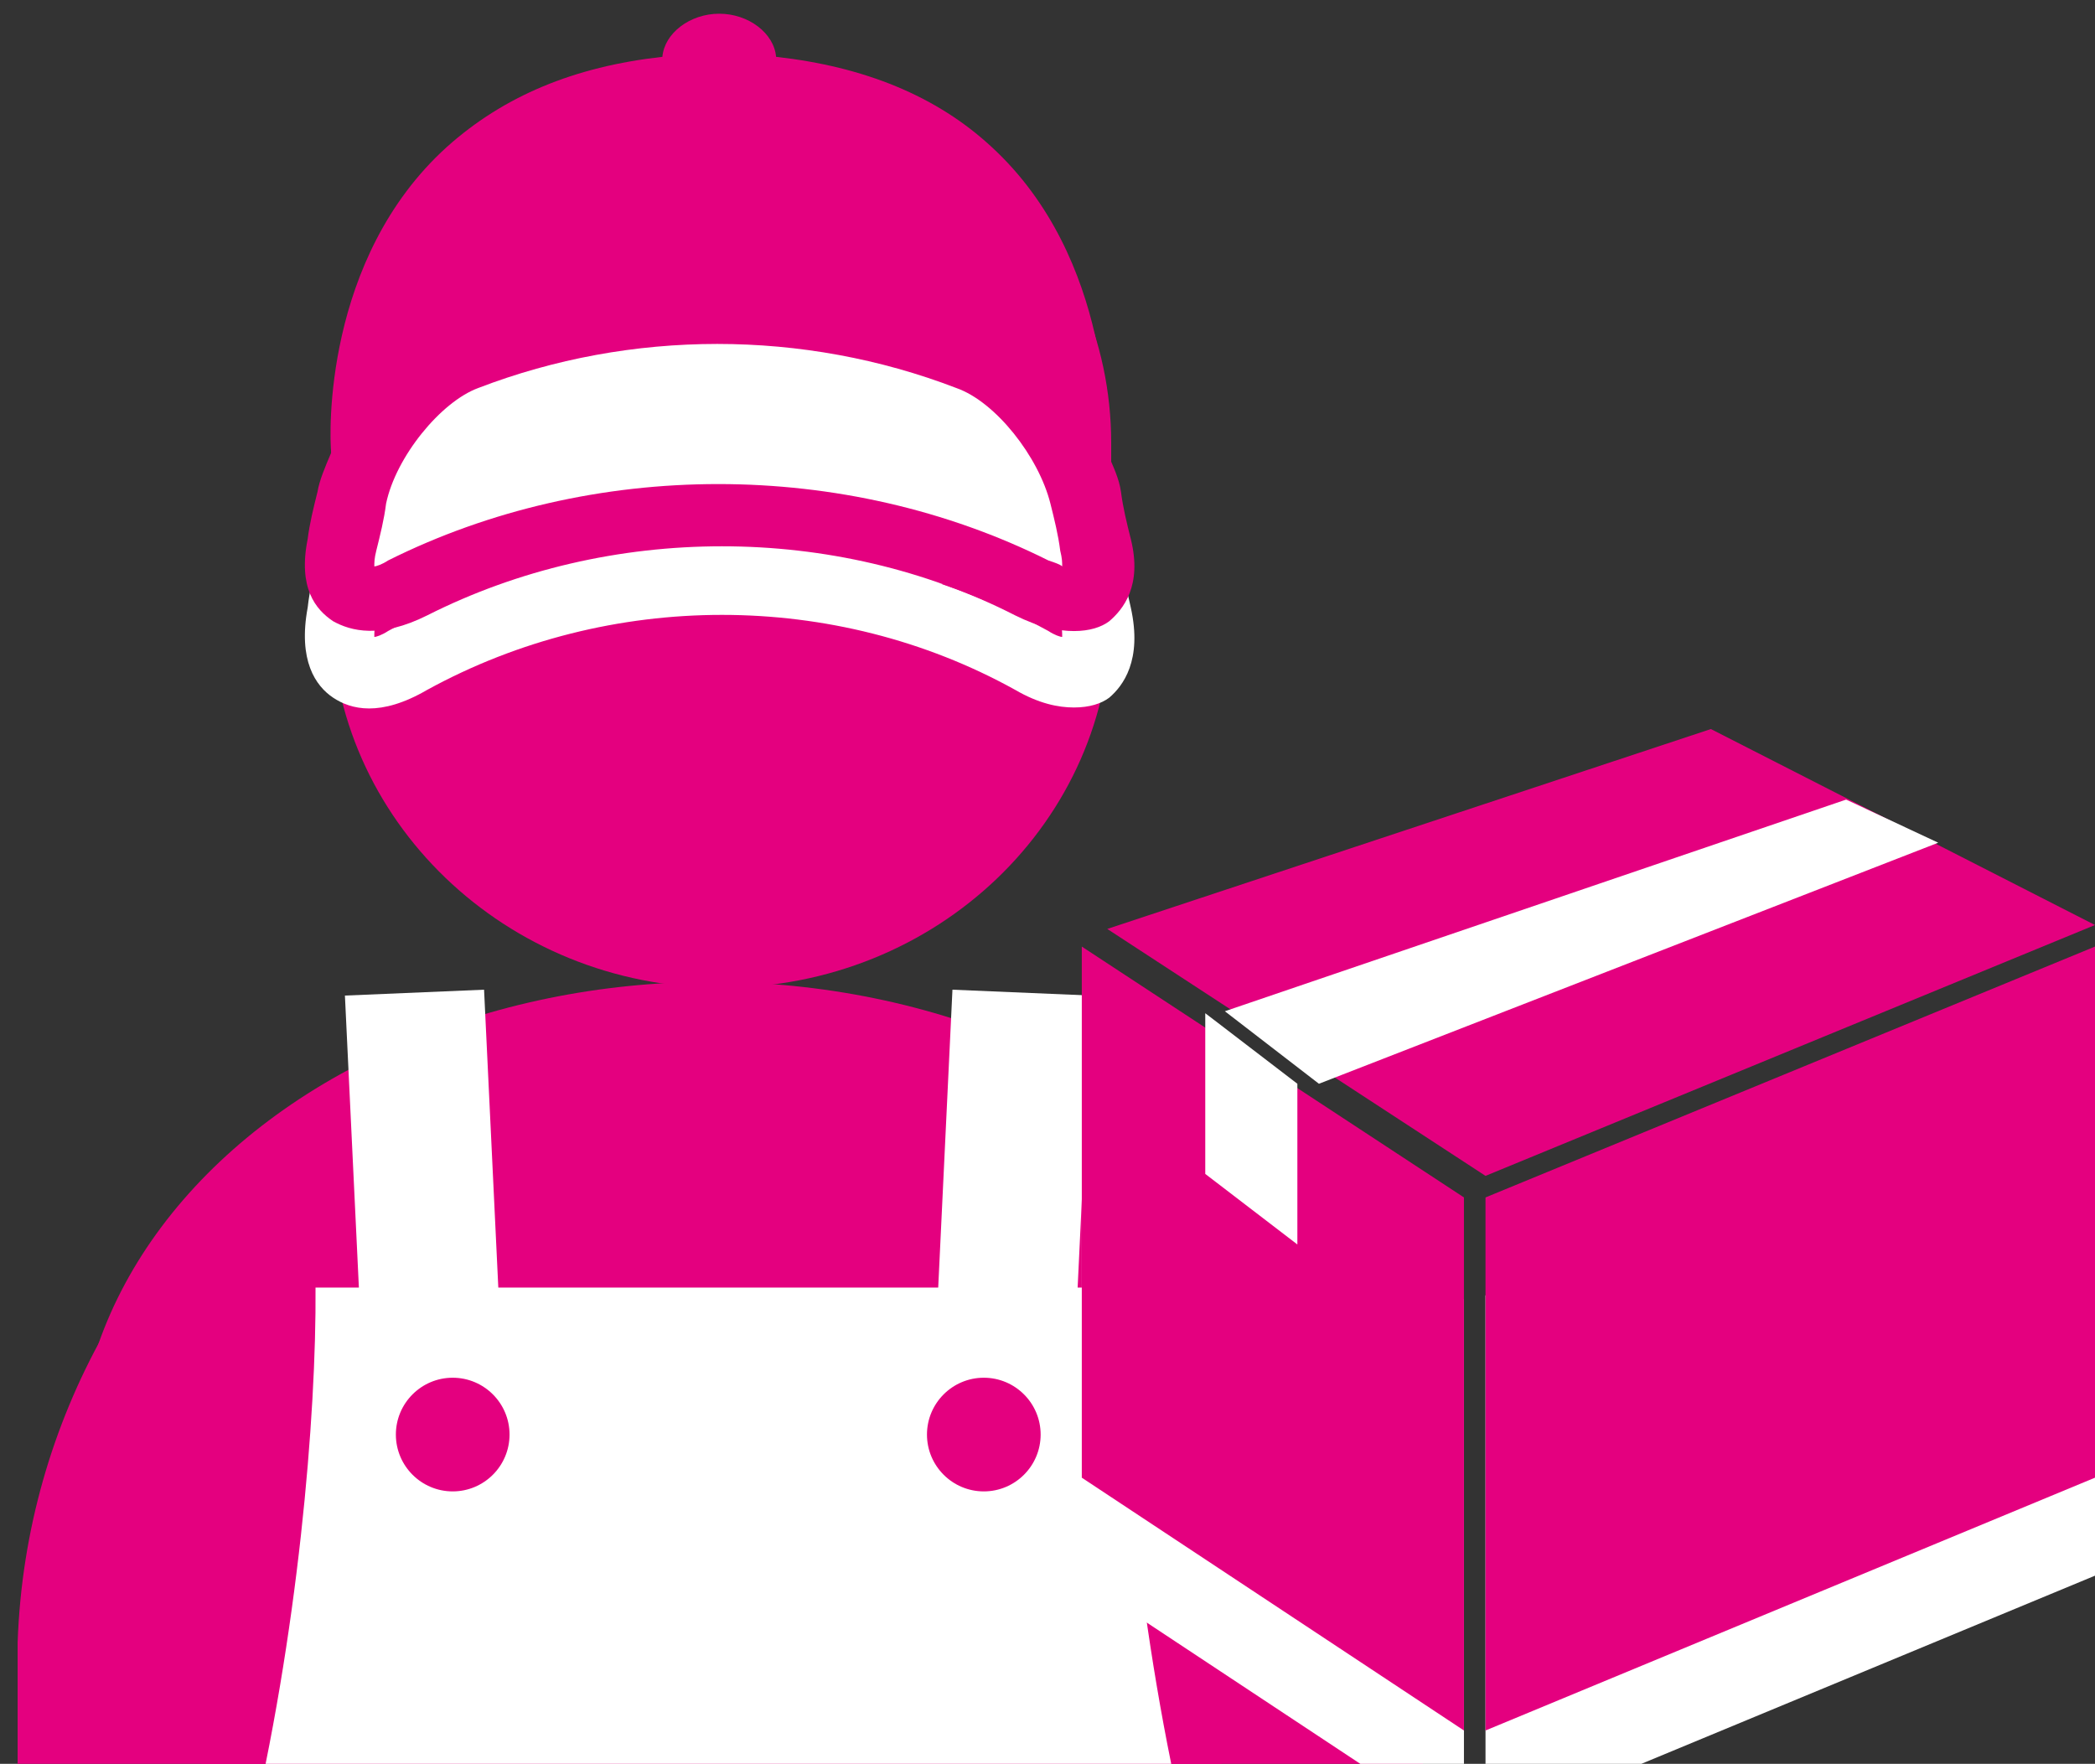
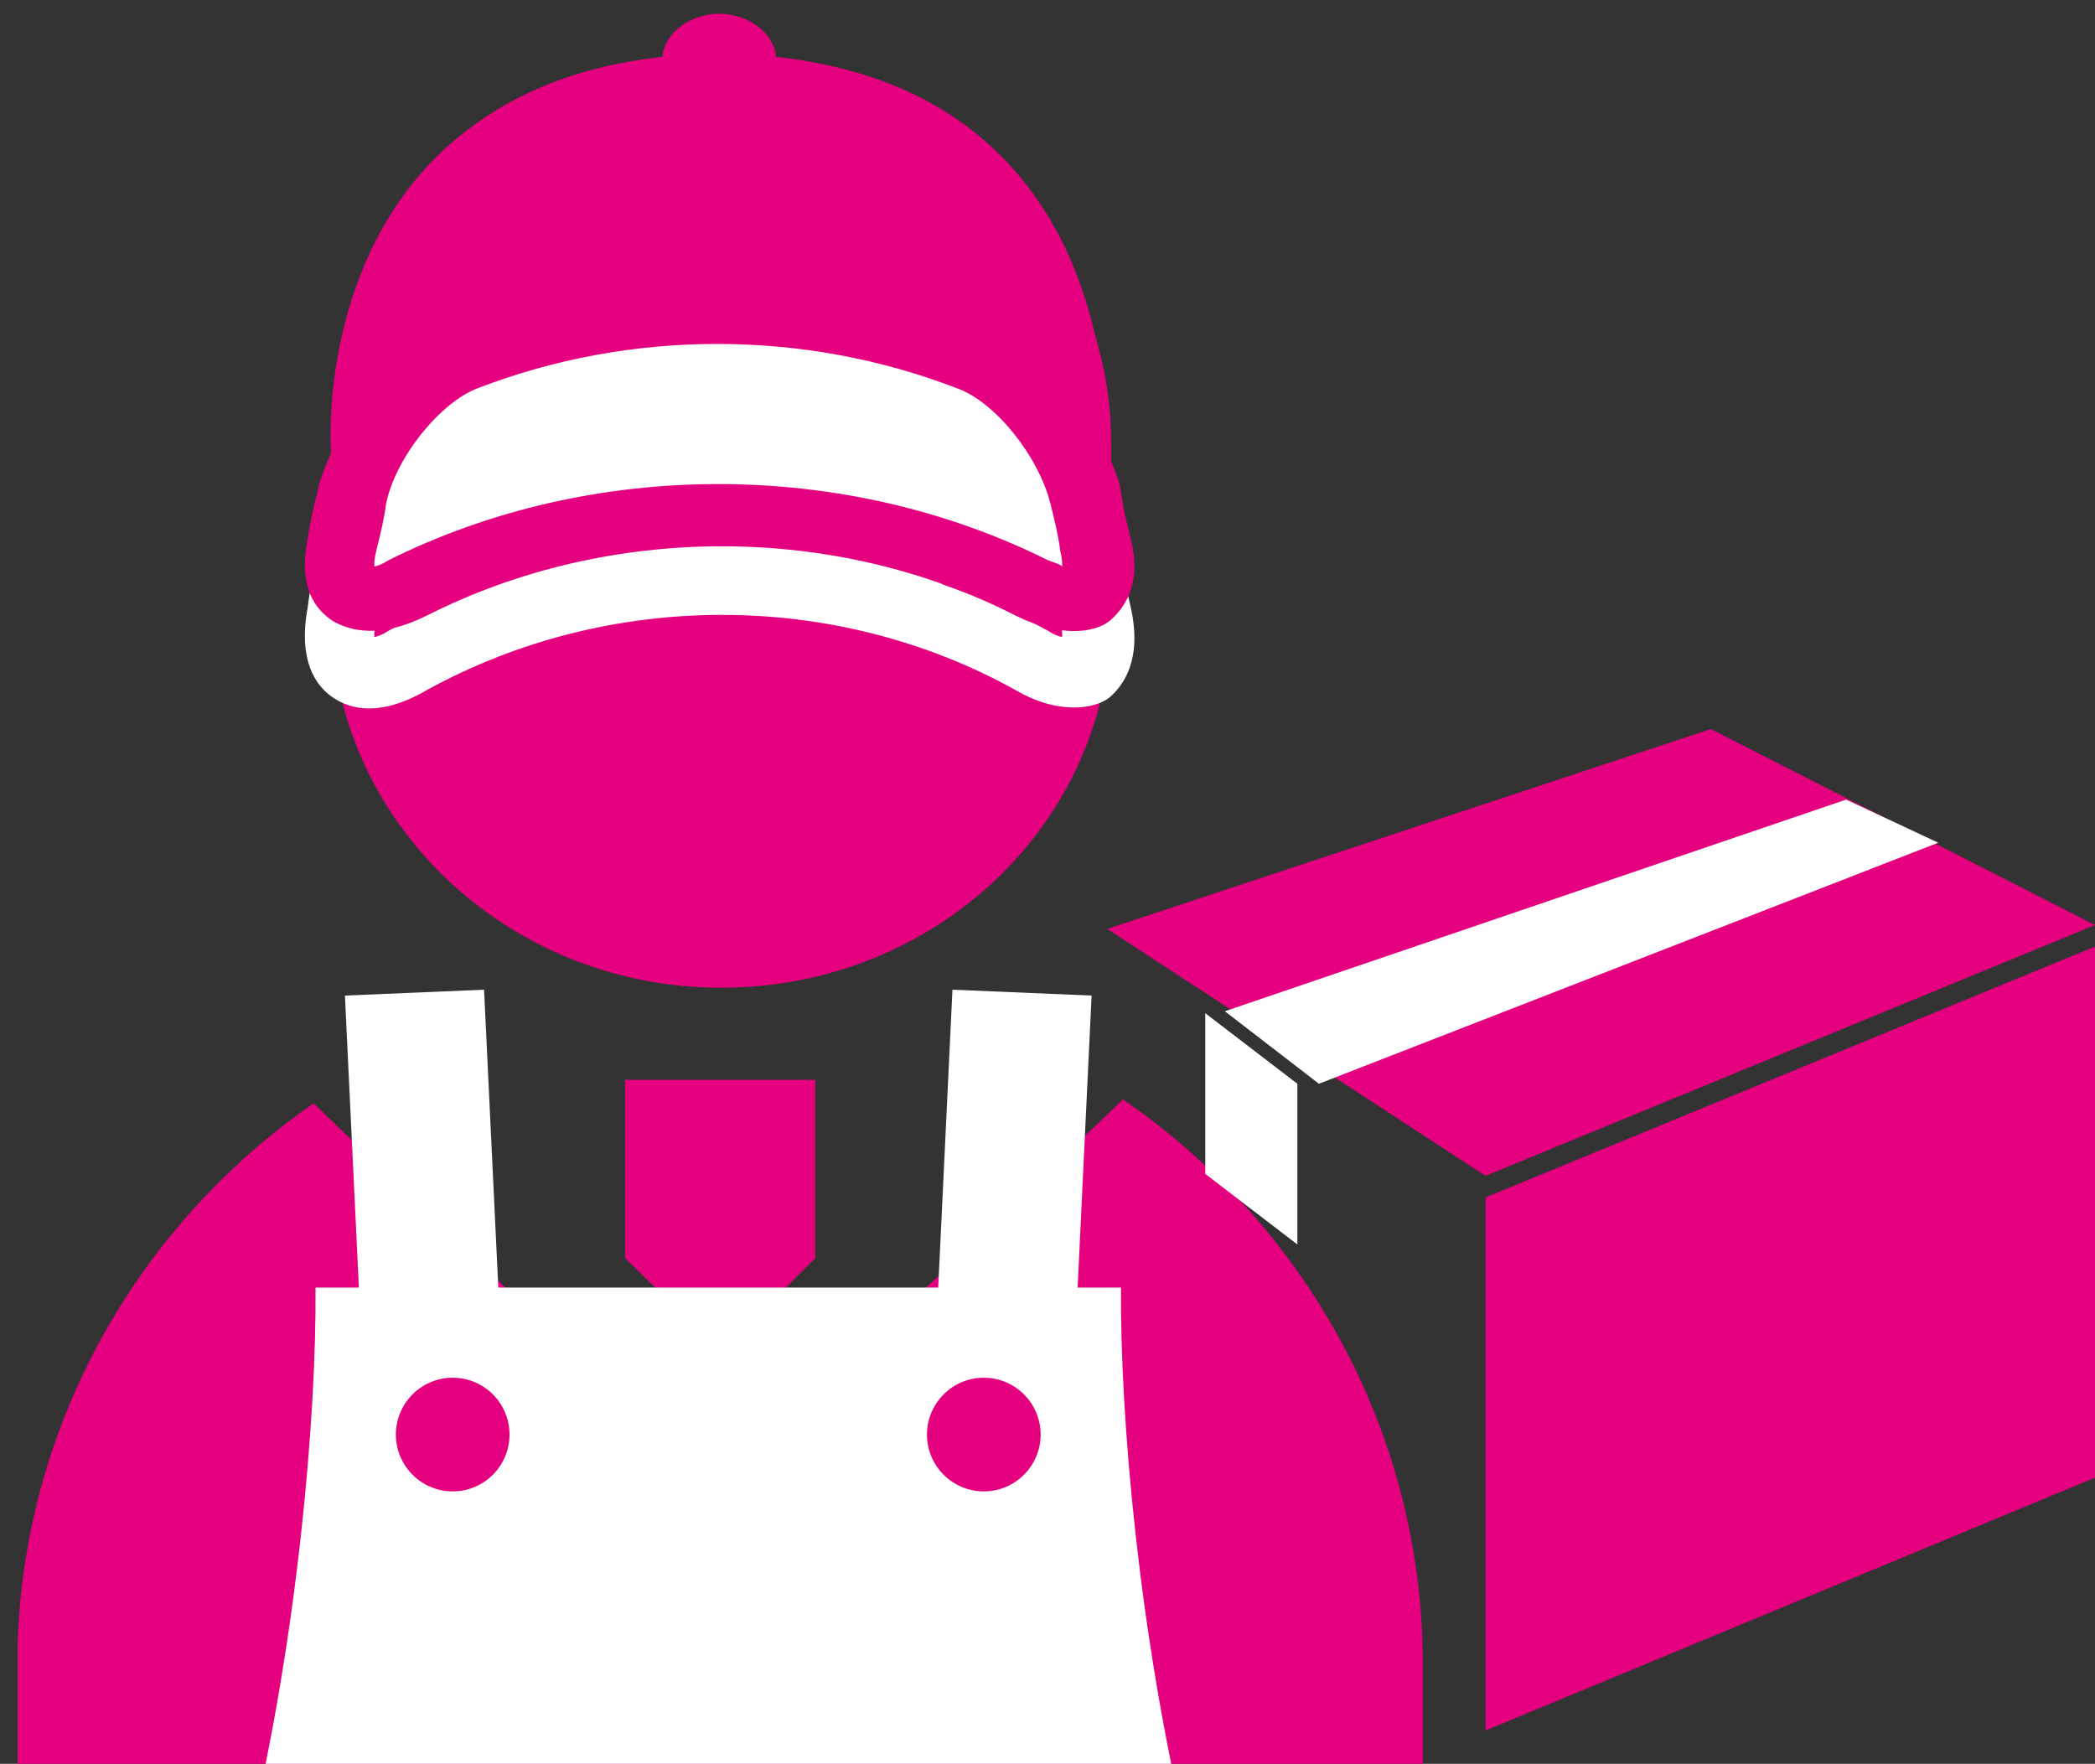
<svg xmlns="http://www.w3.org/2000/svg" version="1.1" id="レイヤー_1" x="0px" y="0px" viewBox="0 0 106.9 90" style="enable-background:new 0 0 106.9 90;" xml:space="preserve">
  <rect x="0" y="0" width="106.9" height="90" fill="#333333" stroke="none" />
  <style type="text/css">
	.st0{fill:#E4007F;}
	.st1{fill:#FFFFFF;}
	.st2{fill:#666666;}
</style>
  <g>
    <path class="st0" d="M36.8,3.5c-11,0-19.9,8.5-19.9,19.1v8.7c0,10.5,8.9,19.1,19.9,19.1s19.9-8.5,19.9-19.1v-8.7   C56.7,12,47.8,3.5,36.8,3.5z" />
-     <ellipse class="st0" cx="36.3" cy="75.1" rx="32.4" ry="25" />
    <polygon class="st0" points="31.9,55.1 31.9,64.2 36.8,69 41.6,64.2 41.6,55.1  " />
    <path class="st0" d="M57.3,56.1L36.5,76L16,56.3C7.2,62.4,1.3,72.4,0.9,83.8v0.8l0,0V90h71.7v-5.4C72.5,72.9,66.5,62.4,57.3,56.1z" />
  </g>
  <g transform="rotate(0,0,0)">
    <path class="st1" d="M17.6,50.8l7.1-0.3l1.2,25.1l-7.1,0.3L17.6,50.8z" />
    <path class="st1" d="M55.7,50.8l-7.1-0.3l-1.2,25.1l7.1,0.3L55.7,50.8z" />
    <path class="st1" d="M16.1,65.7c0.1,13.1-3.8,44.9-16.3,52.3c0,0-0.9,10.3-1.8,23.9l12.6,23.4l-14.7,16.8   c-0.1,4.2-0.2,8.1-0.2,11.7c0,0,12.2,2.8,41,2.8c28.8,0,41-2.8,41-2.8c0-3.6-0.1-7.5-0.2-11.7l-14.7-16.8l12.6-23.4   c-0.9-13.6-1.8-23.9-1.8-23.9C61,110.6,57.1,78.7,57.2,65.7L16.1,65.7z" />
    <path class="st2" d="M75.3,148.9c0.1,0.9,0.1,1.8,0.2,2.7l-12.8,20.7l14.6,14c0,0.9,0.1,1.8,0.1,2.8L58.1,190   c-0.8,0-1.4-0.6-1.4-1.3l-0.8-37.3c0-0.7,0.6-1.4,1.3-1.4L75.3,148.9z" />
    <path class="st2" d="M-2,148.9c-0.1,0.9-0.1,1.8-0.2,2.7l12.8,20.7l-14.6,14c0,0.9-0.1,1.8-0.1,2.8l19.4,0.9c0.8,0,1.4-0.6,1.4-1.3   l0.8-37.3c0-0.7-0.6-1.4-1.3-1.4L-2,148.9z" />
-     <path class="st0" d="M53.1,73.2c0,1.6-1.3,2.9-2.9,2.9h0c-1.6,0-2.9-1.3-2.9-2.9l0,0c0-1.6,1.3-2.9,2.9-2.9l0,0   C51.8,70.3,53.1,71.6,53.1,73.2L53.1,73.2z" />
+     <path class="st0" d="M53.1,73.2c0,1.6-1.3,2.9-2.9,2.9h0c-1.6,0-2.9-1.3-2.9-2.9l0,0c0-1.6,1.3-2.9,2.9-2.9l0,0   C51.8,70.3,53.1,71.6,53.1,73.2z" />
    <path class="st0" d="M26,73.2c0,1.6-1.3,2.9-2.9,2.9c0,0,0,0,0,0c-1.6,0-2.9-1.3-2.9-2.9l0,0c0-1.6,1.3-2.9,2.9-2.9h0   C24.7,70.3,26,71.6,26,73.2C26,73.2,26,73.2,26,73.2z" />
  </g>
  <g>
-     <polygon class="st1" points="74.7,93.5 55.2,80.6 55.2,53.5 74.7,66.3  " />
-     <polygon class="st1" points="75.8,93.3 106.9,80.4 106.9,53.3 75.8,66.1  " />
-     <polygon class="st0" points="74.7,88.3 55.2,75.4 55.2,48.3 74.7,61.1  " />
    <polygon class="st0" points="75.8,88.3 106.9,75.4 106.9,48.3 75.8,61.1  " />
    <polygon class="st0" points="75.8,60 106.9,47.2 87.3,37.2 56.5,47.4  " />
    <polygon class="st1" points="66.2,63.5 61.5,59.9 61.5,51.7 66.2,55.3  " />
    <polygon class="st1" points="67.3,55.3 62.5,51.6 94.2,40.8 98.9,43  " />
  </g>
  <path class="st0" d="M212.1,85.7c-11,0-19.9,8.5-19.9,19.1v8.7c0,10.5,8.9,19.1,19.9,19.1s19.9-8.5,19.9-19.1v-8.7  C232,94.2,223.1,85.7,212.1,85.7z" />
  <g>
    <path class="st1" d="M57.7,31L57.7,31c-0.2-0.9-0.4-1.7-0.5-2.6c-0.1-0.7-0.4-1.5-0.7-2.2c0-1,0.3-10.8-5.9-17.1   c-2.8-2.8-6.5-4.5-11-5c-0.1-1.4-1.4-2.4-2.9-2.4s-2.8,1.1-2.9,2.4c-4.5,0.5-8.1,2.2-11,5c-6.3,6.3-6,16.1-5.9,17.1   c-0.3,0.8-0.6,1.5-0.7,2.2c-0.2,0.9-0.4,1.7-0.5,2.6l0,0c-0.5,2.7,0.4,4,1.3,4.6c0.9,0.6,2.4,1,4.8-0.4c9.3-5.1,20.8-5.1,30,0   c1.2,0.7,2.2,0.9,3,0.9c0.8,0,1.4-0.2,1.8-0.5C57.3,35,58.3,33.7,57.7,31z M53.5,32.2L53.5,32.2c-10.4-5.7-23.3-5.7-33.7,0l0,0   c-0.3,0.2-0.6,0.3-0.7,0.3c0-0.2,0-0.5,0.1-0.9c0.2-0.9,0.4-1.7,0.5-2.6c0.5-2.6,2.8-5.7,4.7-6.5l0,0c7.8-3.3,16.6-3.3,24.4,0l0,0   c2,0.8,4.2,3.9,4.8,6.5c0.2,0.9,0.4,1.7,0.5,2.6c0.1,0.4,0.1,0.7,0.1,0.9C54.1,32.5,53.8,32.4,53.5,32.2z" />
    <rect x="18.2" y="16.4" class="st1" width="37" height="13.4" />
    <path class="st0" d="M57.7,27.5L57.7,27.5c-0.2-0.8-0.4-1.6-0.5-2.4c-0.1-0.7-0.4-1.3-0.7-2c0-0.9,0.3-9.9-5.9-15.6   c-2.8-2.6-6.5-4.1-11-4.6c-0.1-1.2-1.4-2.2-2.9-2.2s-2.8,1-2.9,2.2c-4.5,0.5-8.1,2-11,4.6c-6.3,5.7-6,14.7-5.9,15.6   c-0.3,0.7-0.6,1.4-0.7,2c-0.2,0.8-0.4,1.6-0.5,2.4l0,0c-0.5,2.5,0.4,3.6,1.3,4.2c0.9,0.5,2.4,0.9,4.8-0.3c9.3-4.7,20.8-4.7,30,0   c1.2,0.6,2.2,0.8,3,0.8c0.8,0,1.4-0.2,1.8-0.5C57.3,31.1,58.3,29.9,57.7,27.5z M53.5,28.6L53.5,28.6c-10.4-5.2-23.3-5.2-33.7,0l0,0   c-0.3,0.2-0.6,0.3-0.7,0.3c0-0.2,0-0.4,0.1-0.8c0.2-0.8,0.4-1.6,0.5-2.4c0.5-2.4,2.8-5.2,4.7-5.9l0,0c7.8-3,16.6-3,24.4,0l0,0   c2,0.7,4.2,3.5,4.8,5.9c0.2,0.8,0.4,1.6,0.5,2.4c0.1,0.4,0.1,0.6,0.1,0.8C54.1,28.8,53.8,28.7,53.5,28.6z" />
  </g>
</svg>